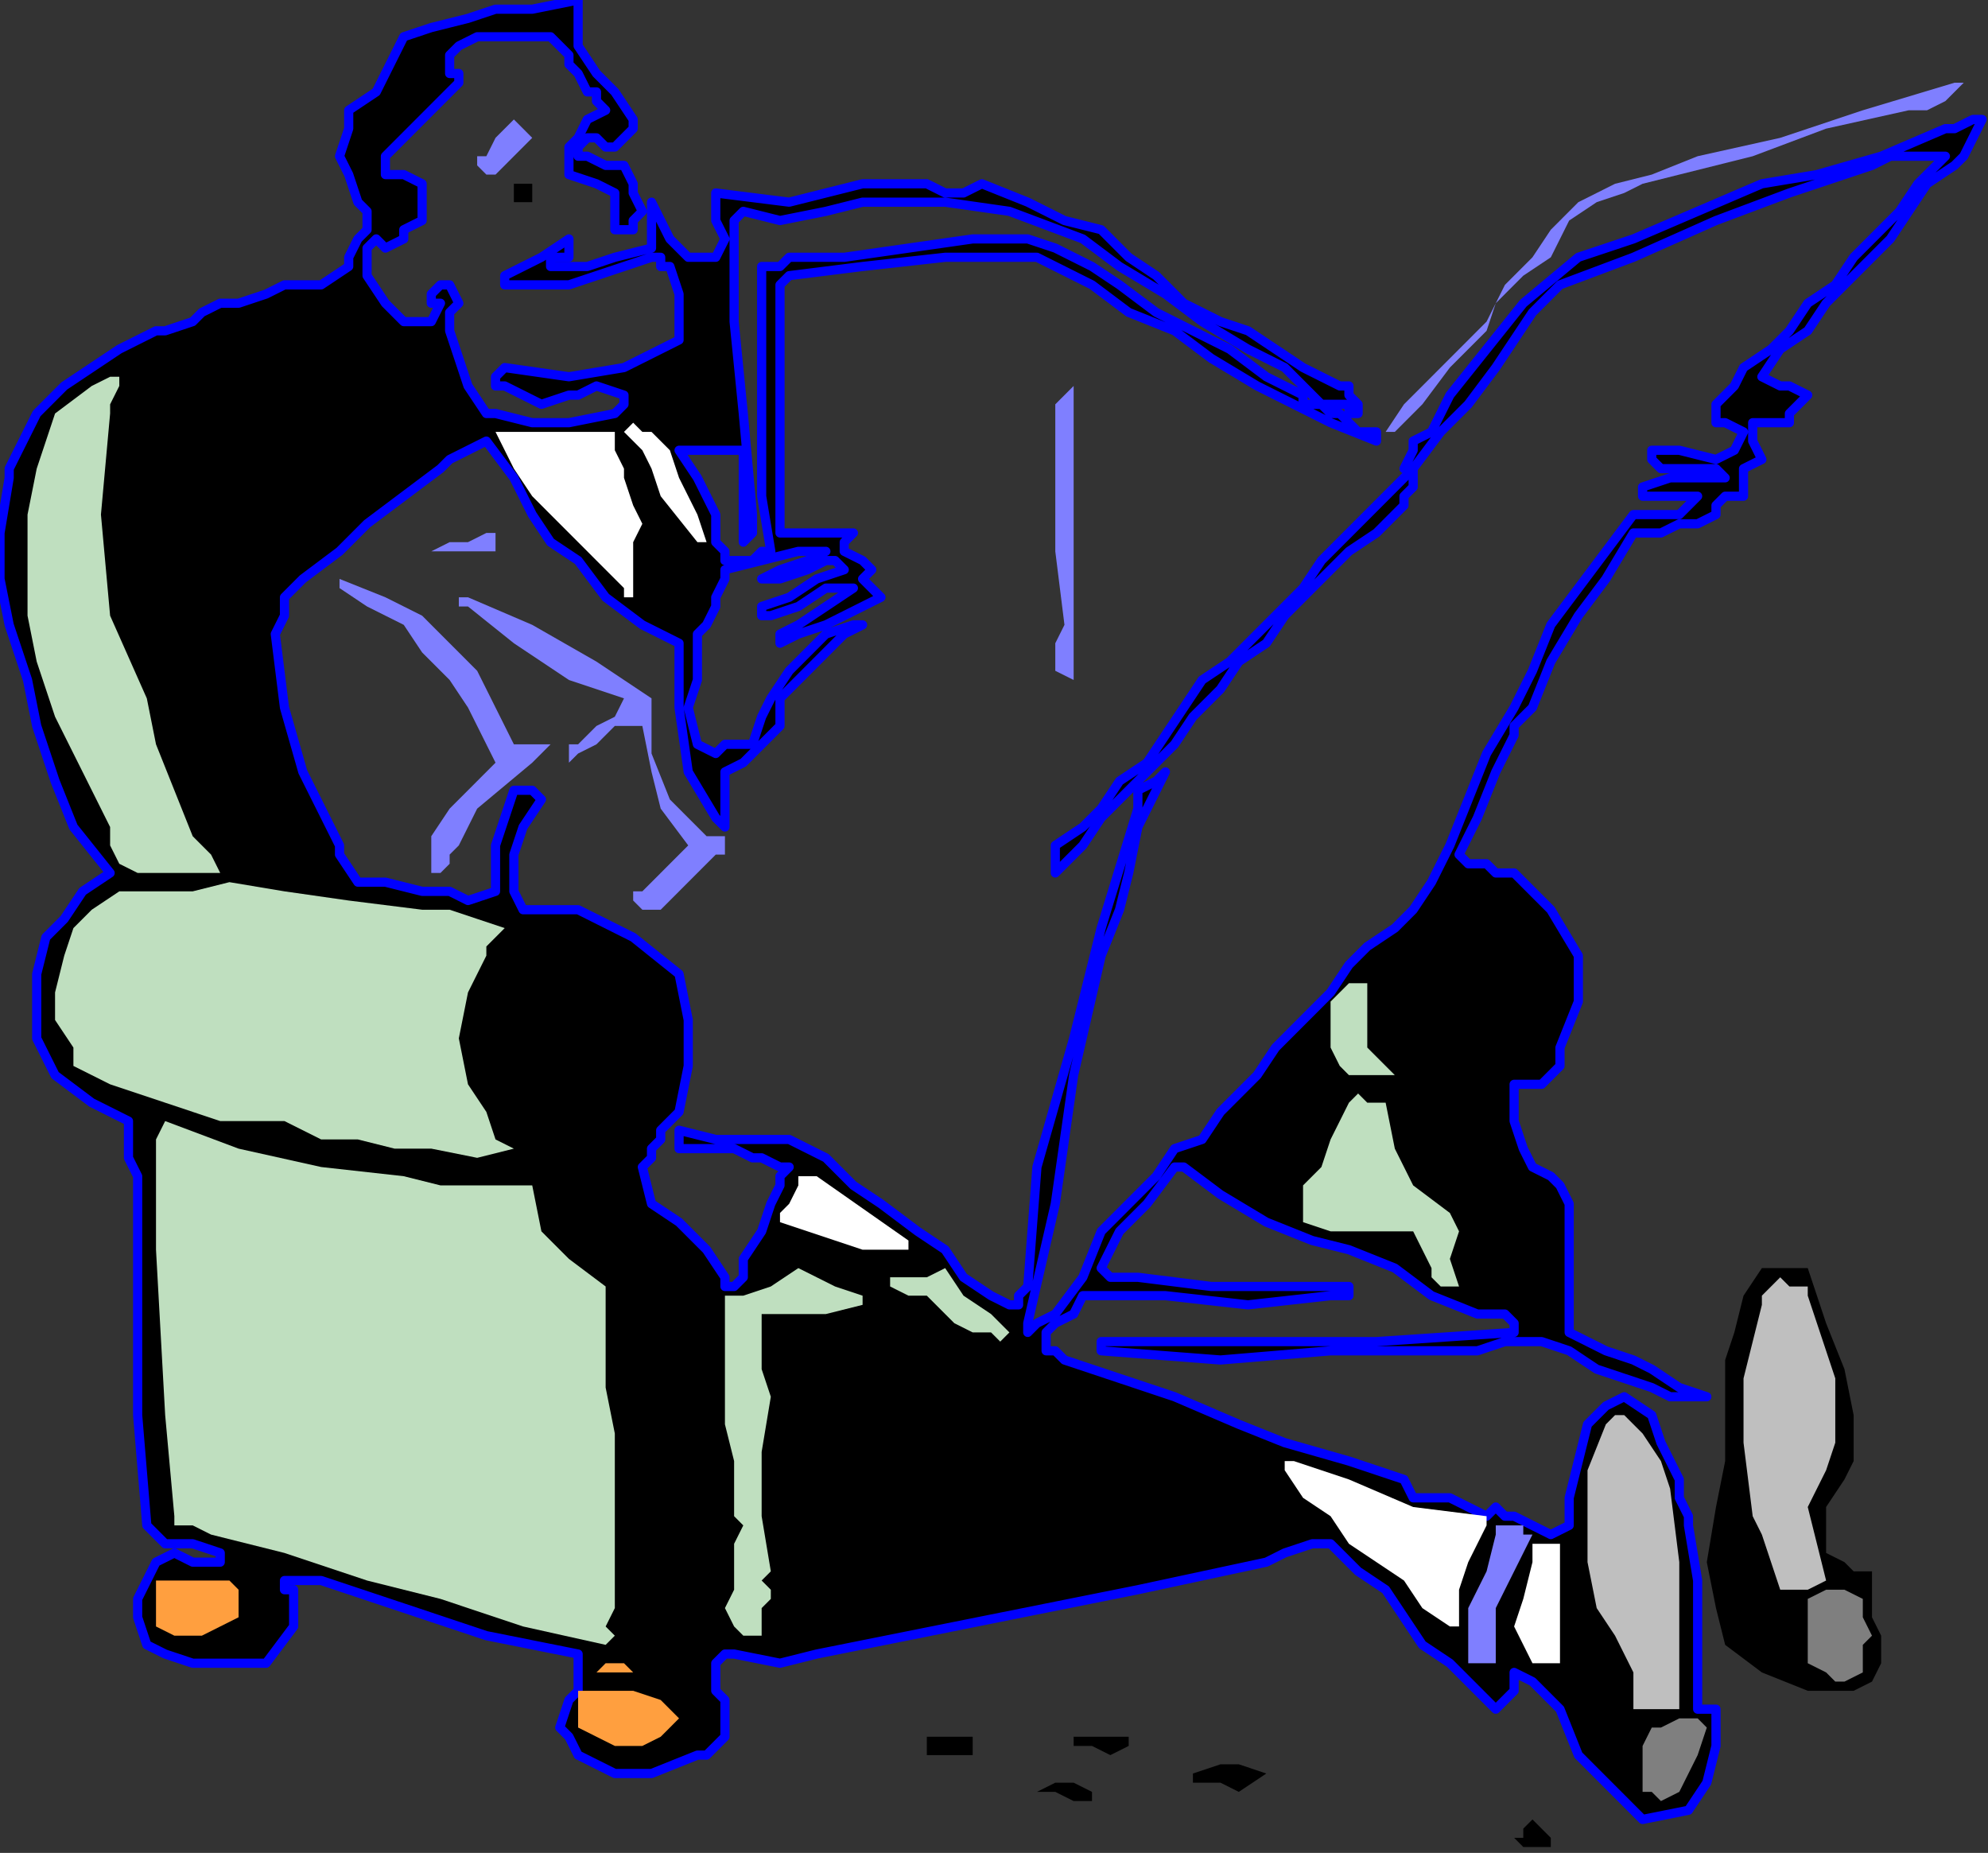
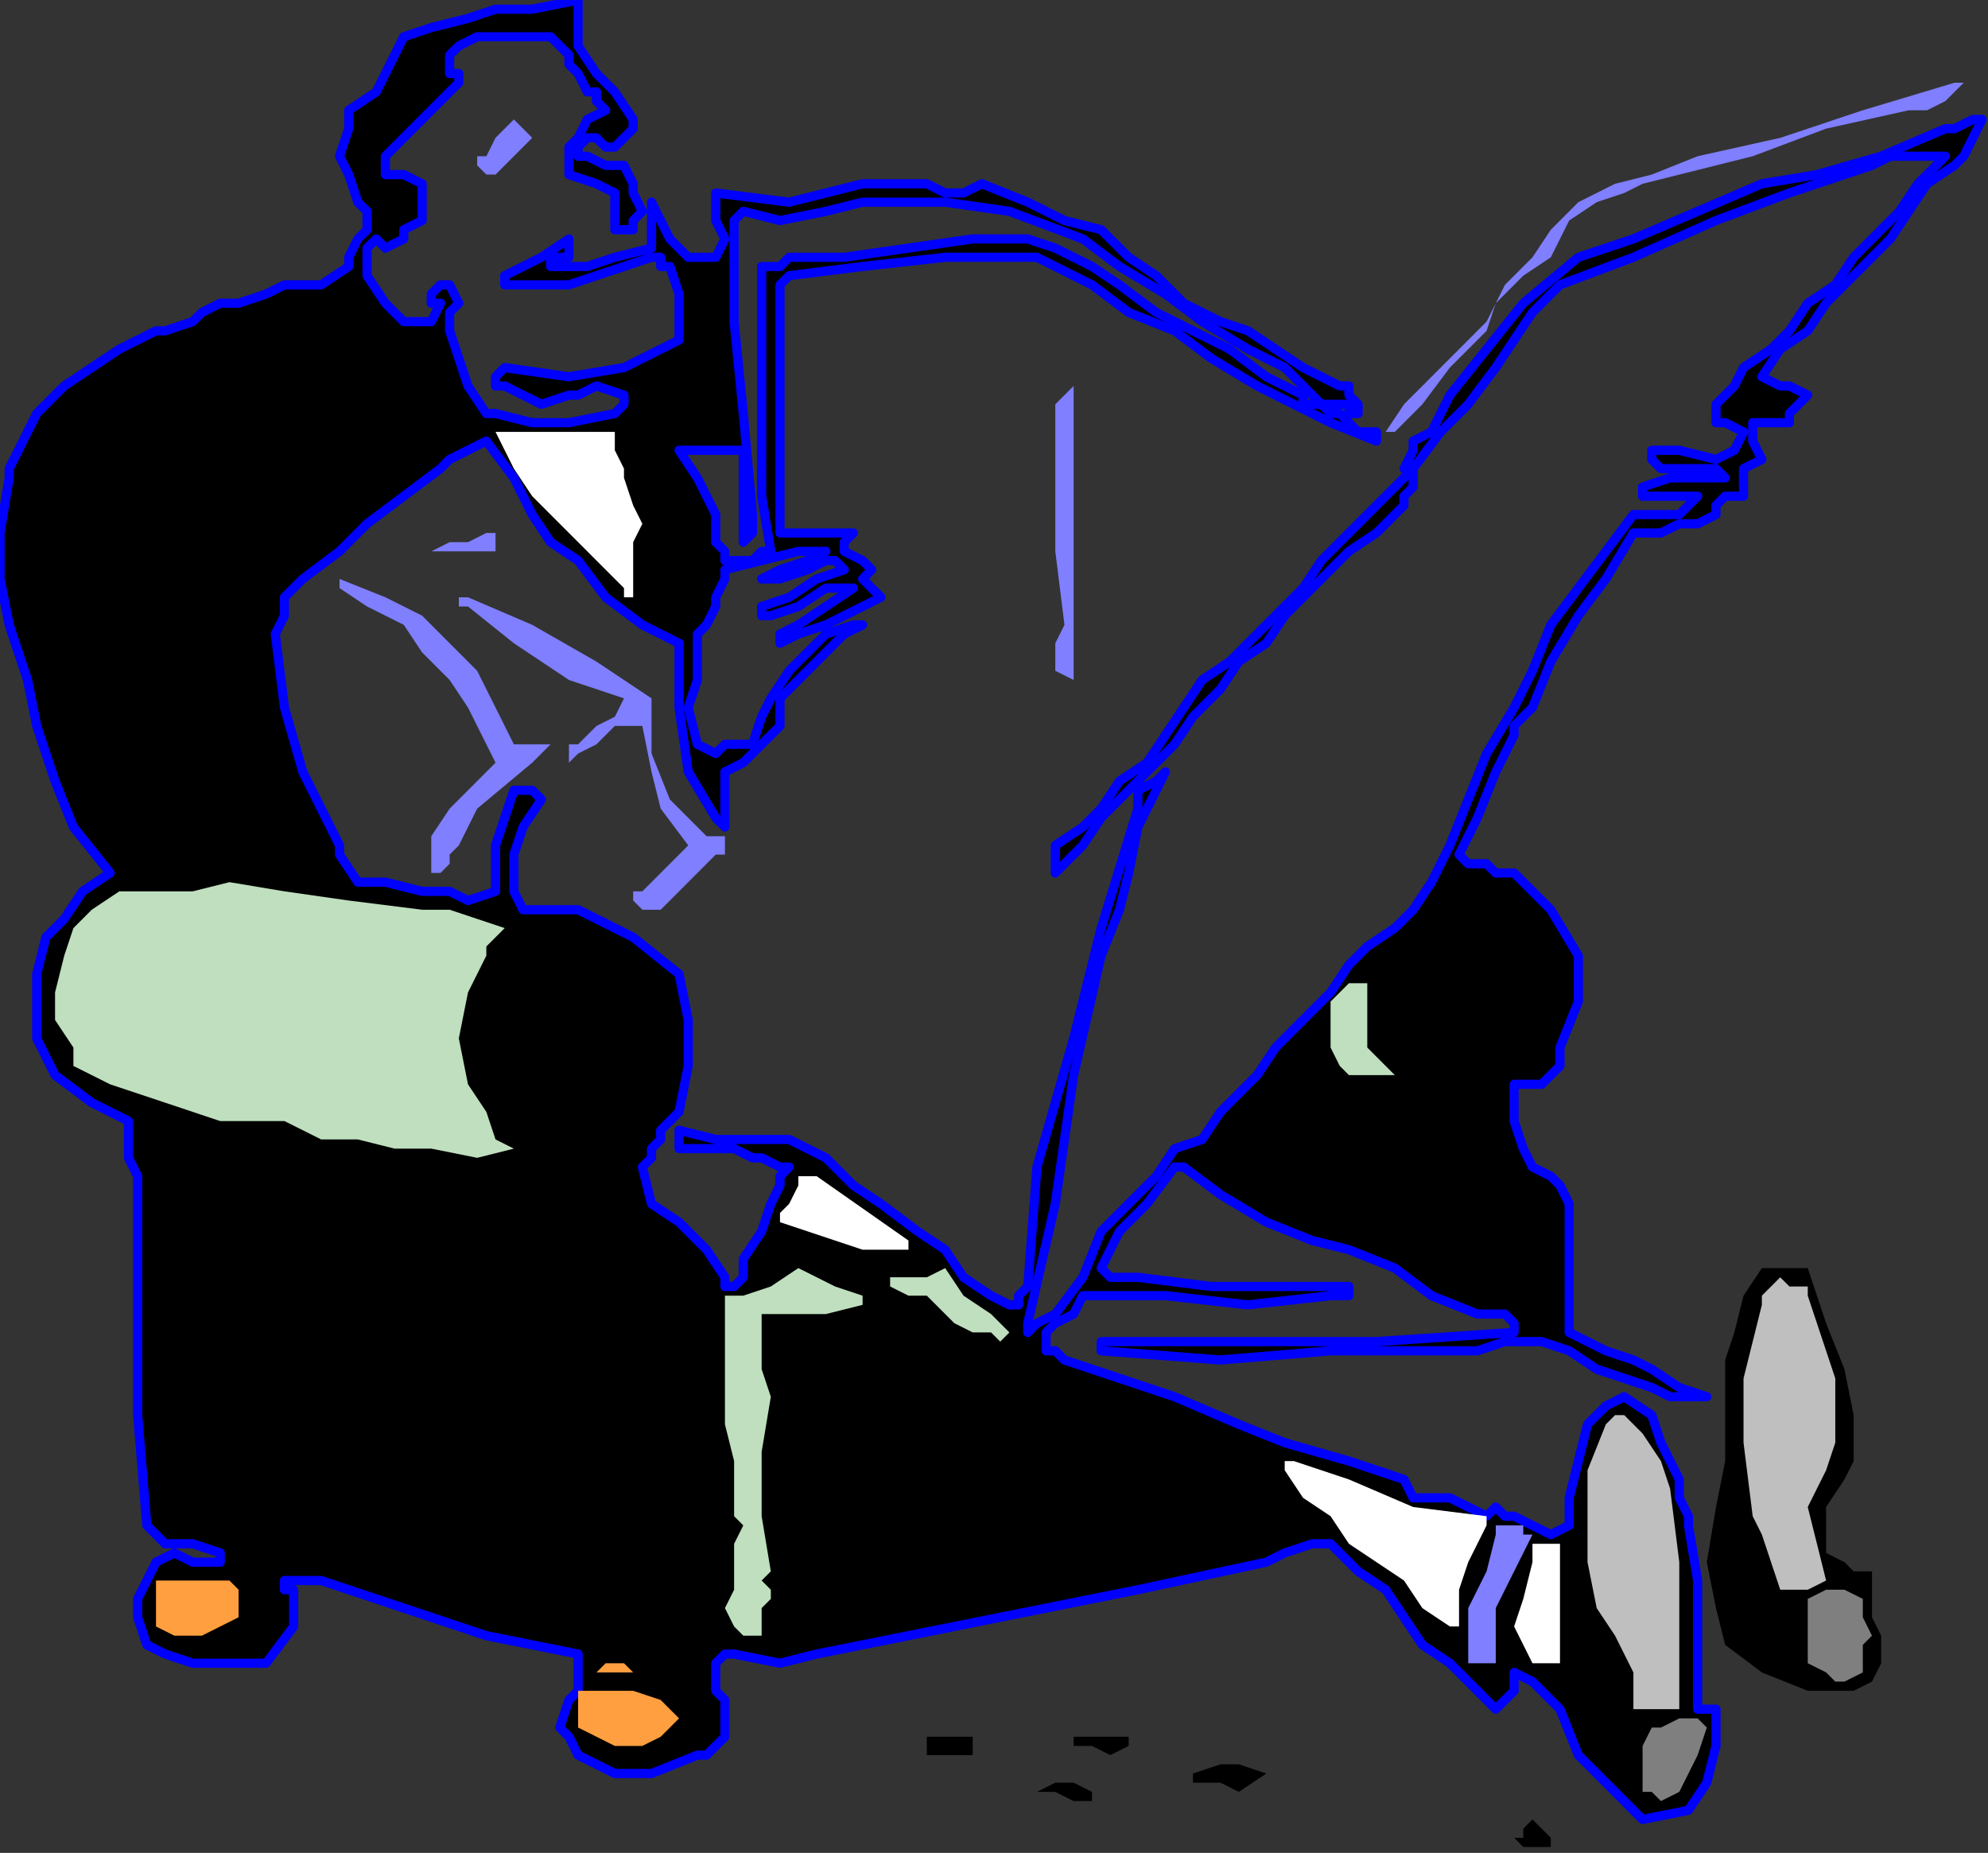
<svg xmlns="http://www.w3.org/2000/svg" xmlns:ns1="http://sodipodi.sourceforge.net/DTD/sodipodi-0.dtd" xmlns:ns2="http://www.inkscape.org/namespaces/inkscape" version="1.0" width="57.235mm" height="53.34mm" id="svg75" ns1:docname="PESSG070.WMF">
  <rect width="100%" height="100%" fill="#333333" stroke="none" />
  <ns1:namedview pagecolor="#ffffff" bordercolor="#666666" borderopacity="1" objecttolerance="10" gridtolerance="10" guidetolerance="10" ns2:pageopacity="0" ns2:pageshadow="2" ns2:window-width="640" ns2:window-height="480" id="namedview77" />
  <defs id="defs3">
    <pattern id="WMFhbasepattern" patternUnits="userSpaceOnUse" width="6" height="6" x="0" y="0" />
  </defs>
  <path style="fill:#000000;fill-rule:evenodd;fill-opacity:1;stroke:#0000ff;stroke-width:0.999px;stroke-linecap:round;stroke-linejoin:round;stroke-miterlimit:4;stroke-dasharray:none;stroke-opacity:1;" d="  M 62.907,1   L 62.907,2.999   L 62.907,3.999   L 62.907,4.999   L 62.907,4.999   L 64.904,7.998   L 66.901,9.998   L 68.898,12.997   L 68.898,12.997   L 68.898,13.997   L 67.899,14.997   L 66.901,15.997   L 66.901,15.997   L 65.902,15.997   L 64.904,14.997   L 63.905,14.997   L 63.905,14.997   L 62.907,15.997   L 62.907,16.997   L 63.905,16.997   L 63.905,16.997   L 65.902,17.996   L 67.899,17.996   L 68.898,19.996   L 68.898,19.996   L 68.898,20.996   L 69.896,22.995   L 68.898,23.995   L 68.898,23.995   L 68.898,24.995   L 66.901,24.995   L 66.901,24.995   L 66.901,24.995   L 66.901,23.995   L 66.901,21.996   L 66.901,20.996   L 66.901,20.996   L 64.904,19.996   L 61.908,18.996   L 61.908,15.997   L 61.908,15.997   L 62.907,14.997   L 63.905,12.997   L 65.902,11.998   L 65.902,11.998   L 65.902,11.998   L 64.904,10.998   L 64.904,9.998   L 64.904,9.998   L 63.905,9.998   L 62.907,7.998   L 61.908,6.999   L 61.908,6.999   L 61.908,5.999   L 60.91,4.999   L 59.911,3.999   L 59.911,3.999   L 56.916,3.999   L 53.92,3.999   L 51.923,3.999   L 51.923,3.999   L 49.926,4.999   L 48.927,5.999   L 48.927,5.999   L 48.927,5.999   L 48.927,7.998   L 49.926,7.998   L 49.926,8.998   L 49.926,8.998   L 46.93,11.998   L 44.933,13.997   L 41.938,16.997   L 41.938,16.997   L 41.938,16.997   L 41.938,18.996   L 41.938,18.996   L 41.938,18.996   L 43.935,18.996   L 45.932,19.996   L 45.932,21.996   L 45.932,21.996   L 45.932,23.995   L 43.935,24.995   L 43.935,25.995   L 43.935,25.995   L 41.938,26.995   L 40.939,25.995   L 39.941,26.995   L 39.941,26.995   L 39.941,29.994   L 41.938,32.993   L 43.935,34.993   L 43.935,34.993   L 44.933,34.993   L 46.93,34.993   L 47.929,32.993   L 47.929,32.993   L 46.93,32.993   L 46.93,31.994   L 47.929,30.994   L 47.929,30.994   L 47.929,30.994   L 48.927,30.994   L 48.927,30.994   L 48.927,30.994   L 49.926,32.993   L 48.927,33.993   L 48.927,35.993   L 48.927,35.993   L 49.926,38.992   L 50.924,41.992   L 52.921,44.991   L 52.921,44.991   L 53.92,44.991   L 57.914,45.991   L 61.908,45.991   L 66.901,44.991   L 66.901,44.991   L 66.901,44.991   L 67.899,43.991   L 67.899,42.991   L 67.899,42.991   L 64.904,41.992   L 62.907,42.991   L 61.908,42.991   L 61.908,42.991   L 58.913,43.991   L 56.916,42.991   L 54.919,41.992   L 54.919,41.992   L 53.92,41.992   L 53.92,40.992   L 54.919,39.992   L 54.919,39.992   L 61.908,40.992   L 67.899,39.992   L 73.89,36.993   L 73.89,36.993   L 73.89,34.993   L 73.89,31.994   L 72.892,28.994   L 72.892,28.994   L 71.893,28.994   L 71.893,27.994   L 70.895,27.994   L 70.895,27.994   L 61.908,30.994   L 59.911,30.994   L 57.914,30.994   L 55.917,30.994   L 55.917,30.994   L 55.917,30.994   L 54.919,30.994   L 54.919,30.994   L 54.919,30.994   L 54.919,29.994   L 56.916,28.994   L 58.913,27.994   L 61.908,25.995   L 61.908,25.995   L 61.908,26.995   L 61.908,27.994   L 60.91,27.994   L 60.91,27.994   L 59.911,27.994   L 59.911,28.994   L 59.911,28.994   L 59.911,28.994   L 59.911,28.994   L 59.911,28.994   L 60.91,28.994   L 60.91,28.994   L 63.905,28.994   L 66.901,27.994   L 70.895,26.995   L 70.895,26.995   L 70.895,25.995   L 70.895,23.995   L 70.895,21.996   L 70.895,21.996   L 71.893,23.995   L 72.892,25.995   L 73.89,26.995   L 73.89,26.995   L 74.889,27.994   L 75.887,27.994   L 77.884,27.994   L 77.884,27.994   L 78.883,25.995   L 77.884,23.995   L 77.884,21.996   L 77.884,21.996   L 77.884,20.996   L 85.873,21.996   L 93.861,19.996   L 100.85,19.996   L 100.85,19.996   L 102.847,20.996   L 104.844,20.996   L 106.841,19.996   L 106.841,19.996   L 111.834,21.996   L 115.828,23.995   L 119.822,24.995   L 119.822,24.995   L 122.818,27.994   L 125.813,29.994   L 128.809,32.993   L 132.803,34.993   L 135.799,35.993   L 138.794,37.992   L 141.79,39.992   L 145.784,41.992   L 145.784,41.992   L 146.782,41.992   L 146.782,42.991   L 147.781,43.991   L 147.781,43.991   L 147.781,43.991   L 147.781,44.991   L 147.781,44.991   L 147.781,44.991   L 146.782,44.991   L 146.782,44.991   L 146.782,43.991   L 146.782,43.991   L 143.787,43.991   L 141.79,41.992   L 139.793,39.992   L 139.793,39.992   L 135.799,37.992   L 130.806,34.993   L 126.812,31.994   L 121.819,28.994   L 117.825,25.995   L 117.825,25.995   L 109.837,22.995   L 102.847,21.996   L 93.861,21.996   L 93.861,21.996   L 89.867,22.995   L 84.874,23.995   L 80.88,22.995   L 80.88,22.995   L 79.881,23.995   L 79.881,23.995   L 79.881,24.995   L 79.881,24.995   L 79.881,34.993   L 80.88,44.991   L 81.879,55.989   L 81.879,55.989   L 81.879,56.989   L 81.879,57.988   L 80.88,58.988   L 80.88,58.988   L 80.88,48.99   L 78.883,48.99   L 76.886,48.99   L 74.889,48.99   L 74.889,48.99   L 73.89,48.99   L 75.887,51.99   L 77.884,55.989   L 77.884,58.988   L 77.884,58.988   L 78.883,59.988   L 78.883,60.988   L 80.88,60.988   L 80.88,60.988   L 81.879,60.988   L 82.877,59.988   L 83.876,59.988   L 83.876,59.988   L 82.877,53.989   L 82.877,46.991   L 82.877,41.992   L 82.877,41.992   L 82.877,37.992   L 82.877,34.993   L 82.877,30.994   L 82.877,30.994   L 82.877,28.994   L 84.874,28.994   L 85.873,27.994   L 85.873,27.994   L 91.864,27.994   L 98.853,26.995   L 105.843,25.995   L 105.843,25.995   L 108.839,25.995   L 111.834,25.995   L 114.83,26.995   L 114.83,26.995   L 118.824,28.994   L 121.819,30.994   L 125.813,33.993   L 129.807,35.993   L 133.801,37.992   L 137.796,40.992   L 141.79,42.991   L 141.79,42.991   L 141.79,43.991   L 143.787,43.991   L 144.785,44.991   L 144.785,44.991   L 145.784,44.991   L 147.781,46.991   L 149.778,46.991   L 149.778,46.991   L 149.778,46.991   L 149.778,47.99   L 149.778,47.99   L 149.778,47.99   L 144.785,45.991   L 140.791,43.991   L 136.797,41.992   L 131.804,38.992   L 127.81,35.993   L 122.818,33.993   L 118.824,30.994   L 118.824,30.994   L 112.833,27.994   L 102.847,27.994   L 93.861,28.994   L 85.873,29.994   L 85.873,29.994   L 84.874,30.994   L 84.874,39.992   L 84.874,48.99   L 84.874,57.988   L 84.874,57.988   L 86.871,57.988   L 89.867,57.988   L 91.864,57.988   L 91.864,57.988   L 92.862,57.988   L 91.864,58.988   L 91.864,59.988   L 91.864,59.988   L 93.861,60.988   L 94.859,61.988   L 93.861,62.987   L 93.861,62.987   L 94.859,63.987   L 94.859,63.987   L 95.858,64.987   L 95.858,64.987   L 93.861,65.987   L 93.861,65.987   L 91.864,66.987   L 91.864,66.987   L 89.867,67.986   L 86.871,68.986   L 84.874,69.986   L 84.874,69.986   L 84.874,68.986   L 86.871,67.986   L 89.867,65.987   L 92.862,63.987   L 92.862,63.987   L 89.867,63.987   L 86.871,65.987   L 83.876,66.987   L 83.876,66.987   L 82.877,66.987   L 82.877,66.987   L 82.877,65.987   L 82.877,65.987   L 85.873,64.987   L 88.868,62.987   L 91.864,61.988   L 91.864,61.988   L 91.864,61.988   L 90.865,60.988   L 89.867,60.988   L 89.867,60.988   L 87.87,61.988   L 84.874,62.987   L 82.877,62.987   L 82.877,62.987   L 84.874,61.988   L 87.87,60.988   L 89.867,59.988   L 89.867,59.988   L 86.871,59.988   L 82.877,60.988   L 78.883,61.988   L 78.883,61.988   L 78.883,62.987   L 77.884,64.987   L 77.884,65.987   L 77.884,65.987   L 76.886,67.986   L 75.887,68.986   L 75.887,69.986   L 75.887,69.986   L 75.887,73.985   L 74.889,76.985   L 75.887,80.984   L 75.887,80.984   L 77.884,81.984   L 78.883,80.984   L 81.879,80.984   L 81.879,80.984   L 82.877,77.984   L 83.876,75.985   L 85.873,72.985   L 85.873,72.985   L 87.87,70.986   L 89.867,68.986   L 92.862,67.986   L 92.862,67.986   L 93.861,67.986   L 91.864,68.986   L 90.865,69.986   L 89.867,70.986   L 89.867,70.986   L 84.874,75.985   L 84.874,78.984   L 82.877,80.984   L 80.88,82.983   L 80.88,82.983   L 78.883,83.983   L 78.883,85.983   L 78.883,88.982   L 78.883,88.982   L 78.883,89.982   L 78.883,89.982   L 77.884,88.982   L 77.884,88.982   L 74.889,83.983   L 73.89,76.985   L 73.89,70.986   L 73.89,70.986   L 73.89,69.986   L 69.896,67.986   L 65.902,64.987   L 62.907,60.988   L 62.907,60.988   L 59.911,58.988   L 57.914,55.989   L 55.917,51.99   L 55.917,51.99   L 52.921,47.99   L 50.924,48.99   L 48.927,49.99   L 47.929,50.99   L 47.929,50.99   L 43.935,53.989   L 39.941,56.989   L 36.945,59.988   L 32.951,62.987   L 32.951,62.987   L 30.954,64.987   L 30.954,66.987   L 29.956,68.986   L 29.956,68.986   L 30.954,76.985   L 32.951,83.983   L 36.945,91.982   L 36.945,91.982   L 36.945,91.982   L 36.945,92.981   L 36.945,92.981   L 36.945,92.981   L 38.942,95.981   L 41.938,95.981   L 45.932,96.981   L 45.932,96.981   L 48.927,96.981   L 50.924,97.98   L 53.92,96.981   L 53.92,96.981   L 53.92,96.981   L 53.92,95.981   L 53.92,94.981   L 53.92,94.981   L 53.92,91.982   L 54.919,88.982   L 55.917,85.983   L 55.917,85.983   L 56.916,85.983   L 57.914,85.983   L 58.913,86.983   L 58.913,86.983   L 56.916,89.982   L 55.917,92.981   L 55.917,95.981   L 55.917,95.981   L 55.917,96.981   L 55.917,96.981   L 55.917,96.981   L 55.917,96.981   L 56.916,98.98   L 62.907,98.98   L 68.898,101.98   L 73.89,105.979   L 73.89,105.979   L 74.889,110.978   L 74.889,115.977   L 73.89,120.976   L 73.89,120.976   L 72.892,121.976   L 71.893,122.976   L 71.893,123.975   L 71.893,123.975   L 70.895,124.975   L 70.895,125.975   L 69.896,126.975   L 69.896,126.975   L 70.895,130.974   L 73.89,132.974   L 76.886,135.973   L 78.883,138.972   L 78.883,138.972   L 78.883,139.972   L 78.883,139.972   L 79.881,139.972   L 79.881,139.972   L 80.88,138.972   L 80.88,137.973   L 80.88,136.973   L 80.88,136.973   L 82.877,133.973   L 83.876,130.974   L 84.874,128.974   L 84.874,128.974   L 84.874,127.975   L 85.873,126.975   L 84.874,126.975   L 84.874,126.975   L 82.877,125.975   L 81.879,125.975   L 79.881,124.975   L 79.881,124.975   L 77.884,124.975   L 75.887,124.975   L 73.89,124.975   L 73.89,124.975   L 73.89,123.975   L 73.89,123.975   L 73.89,122.976   L 73.89,122.976   L 77.884,123.975   L 81.879,123.975   L 85.873,123.975   L 85.873,123.975   L 89.867,125.975   L 92.862,128.974   L 95.858,130.974   L 99.852,133.973   L 102.847,135.973   L 102.847,135.973   L 104.844,138.972   L 107.84,140.972   L 109.837,141.972   L 109.837,141.972   L 110.836,141.972   L 110.836,140.972   L 111.834,139.972   L 111.834,139.972   L 112.833,126.975   L 116.827,112.978   L 119.822,100.98   L 123.816,87.982   L 123.816,87.982   L 123.816,85.983   L 125.813,84.983   L 126.812,83.983   L 126.812,83.983   L 125.813,85.983   L 124.815,87.982   L 123.816,89.982   L 123.816,89.982   L 122.818,94.981   L 121.819,98.98   L 119.822,103.979   L 119.822,103.979   L 116.827,116.977   L 114.83,130.974   L 111.834,143.971   L 111.834,143.971   L 111.834,144.971   L 112.833,143.971   L 114.83,142.972   L 114.83,142.972   L 117.825,138.972   L 119.822,133.973   L 123.816,129.974   L 123.816,129.974   L 125.813,127.975   L 127.81,124.975   L 130.806,123.975   L 132.803,120.976   L 134.8,118.976   L 136.797,116.977   L 138.794,113.977   L 140.791,111.978   L 143.787,108.978   L 144.785,107.979   L 146.782,104.979   L 148.779,102.98   L 151.775,100.98   L 153.772,98.98   L 155.769,95.981   L 155.769,95.981   L 157.766,91.982   L 159.763,86.983   L 161.76,81.984   L 164.756,76.985   L 166.753,72.985   L 168.75,67.986   L 171.745,63.987   L 174.741,59.988   L 177.736,55.989   L 177.736,55.989   L 179.733,55.989   L 182.729,55.989   L 184.726,53.989   L 184.726,53.989   L 182.729,53.989   L 180.732,53.989   L 178.735,53.989   L 178.735,53.989   L 178.735,53.989   L 178.735,53.989   L 178.735,52.989   L 178.735,52.989   L 181.73,51.99   L 184.726,51.99   L 187.721,51.99   L 187.721,51.99   L 186.723,50.99   L 184.726,50.99   L 182.729,50.99   L 182.729,50.99   L 181.73,50.99   L 180.732,50.99   L 179.733,49.99   L 179.733,49.99   L 179.733,49.99   L 179.733,48.99   L 180.732,48.99   L 180.732,48.99   L 182.729,48.99   L 186.723,49.99   L 188.72,48.99   L 188.72,48.99   L 189.719,46.991   L 187.721,45.991   L 186.723,45.991   L 186.723,43.991   L 186.723,43.991   L 187.721,42.991   L 188.72,41.992   L 189.719,39.992   L 189.719,39.992   L 192.714,37.992   L 194.711,35.993   L 196.708,32.993   L 199.704,30.994   L 201.701,27.994   L 203.698,25.995   L 206.693,22.995   L 208.69,19.996   L 211.686,16.997   L 211.686,16.997   L 208.69,16.997   L 205.695,16.997   L 203.698,17.996   L 203.698,17.996   L 194.711,20.996   L 186.723,23.995   L 177.736,27.994   L 169.748,30.994   L 169.748,30.994   L 166.753,33.993   L 164.756,36.993   L 162.759,39.992   L 162.759,39.992   L 159.763,43.991   L 156.767,46.991   L 153.772,50.99   L 153.772,50.99   L 153.772,52.989   L 152.773,53.989   L 152.773,54.989   L 152.773,54.989   L 149.778,57.988   L 146.782,59.988   L 144.785,61.988   L 141.79,64.987   L 139.793,66.987   L 137.796,69.986   L 134.8,71.986   L 134.8,71.986   L 132.803,74.985   L 129.807,77.984   L 127.81,80.984   L 124.815,83.983   L 122.818,85.983   L 122.818,85.983   L 119.822,88.982   L 117.825,91.982   L 115.828,93.981   L 115.828,93.981   L 114.83,94.981   L 114.83,93.981   L 114.83,92.981   L 114.83,91.982   L 114.83,91.982   L 117.825,89.982   L 119.822,87.982   L 121.819,84.983   L 124.815,82.983   L 126.812,79.984   L 128.809,76.985   L 130.806,73.985   L 133.801,71.986   L 133.801,71.986   L 136.797,68.986   L 138.794,66.987   L 141.79,63.987   L 143.787,60.988   L 145.784,58.988   L 148.779,55.989   L 150.776,53.989   L 153.772,50.99   L 153.772,50.99   L 152.773,50.99   L 153.772,48.99   L 153.772,47.99   L 153.772,47.99   L 155.769,46.991   L 156.767,44.991   L 157.766,42.991   L 157.766,42.991   L 161.76,37.992   L 165.754,32.993   L 171.745,27.994   L 171.745,27.994   L 177.736,25.995   L 184.726,22.995   L 191.716,19.996   L 197.707,18.996   L 204.696,16.997   L 211.686,13.997   L 211.686,13.997   L 212.684,13.997   L 214.681,12.997   L 215.68,12.997   L 215.68,12.997   L 214.681,14.997   L 213.683,16.997   L 212.684,17.996   L 212.684,17.996   L 209.689,19.996   L 207.692,22.995   L 205.695,25.995   L 203.698,27.994   L 200.702,30.994   L 198.705,32.993   L 196.708,35.993   L 193.713,37.992   L 191.716,40.992   L 191.716,40.992   L 193.713,41.992   L 194.711,41.992   L 196.708,42.991   L 196.708,42.991   L 195.71,43.991   L 194.711,44.991   L 194.711,45.991   L 194.711,45.991   L 193.713,45.991   L 191.716,45.991   L 190.717,45.991   L 190.717,45.991   L 190.717,47.99   L 191.716,49.99   L 189.719,50.99   L 189.719,50.99   L 189.719,51.99   L 189.719,53.989   L 188.72,53.989   L 188.72,53.989   L 187.721,53.989   L 186.723,54.989   L 186.723,55.989   L 186.723,55.989   L 184.726,56.989   L 182.729,56.989   L 180.732,57.988   L 180.732,57.988   L 179.733,57.988   L 178.735,57.988   L 177.736,57.988   L 177.736,57.988   L 174.741,62.987   L 171.745,66.987   L 168.75,71.986   L 166.753,76.985   L 166.753,76.985   L 165.754,77.984   L 164.756,78.984   L 164.756,79.984   L 164.756,79.984   L 162.759,83.983   L 160.761,88.982   L 158.764,92.981   L 158.764,92.981   L 159.763,93.981   L 161.76,93.981   L 162.759,94.981   L 162.759,94.981   L 164.756,94.981   L 166.753,96.981   L 168.75,98.98   L 168.75,98.98   L 171.745,103.979   L 171.745,108.978   L 169.748,113.977   L 169.748,113.977   L 169.748,115.977   L 168.75,116.977   L 167.751,117.977   L 167.751,117.977   L 164.756,117.977   L 164.756,121.976   L 165.754,124.975   L 166.753,126.975   L 166.753,126.975   L 168.75,127.975   L 169.748,128.974   L 170.747,130.974   L 170.747,130.974   L 170.747,135.973   L 170.747,139.972   L 170.747,144.971   L 170.747,144.971   L 172.744,145.971   L 174.741,146.971   L 177.736,147.971   L 177.736,147.971   L 179.733,148.97   L 182.729,150.97   L 185.724,151.97   L 185.724,151.97   L 183.727,151.97   L 181.73,151.97   L 179.733,150.97   L 179.733,150.97   L 176.738,149.97   L 173.742,148.97   L 170.747,146.971   L 170.747,146.971   L 167.751,145.971   L 163.757,145.971   L 160.761,146.971   L 156.767,146.971   L 156.767,146.971   L 144.785,146.971   L 132.803,147.971   L 119.822,146.971   L 119.822,146.971   L 119.822,145.971   L 134.8,145.971   L 149.778,145.971   L 164.756,144.971   L 164.756,144.971   L 164.756,144.971   L 164.756,143.971   L 163.757,142.972   L 163.757,142.972   L 160.761,142.972   L 155.769,140.972   L 151.775,137.973   L 146.782,135.973   L 142.788,134.973   L 142.788,134.973   L 137.796,132.974   L 132.803,129.974   L 128.809,126.975   L 128.809,126.975   L 127.81,126.975   L 124.815,130.974   L 121.819,133.973   L 119.822,137.973   L 119.822,137.973   L 120.821,138.972   L 121.819,138.972   L 123.816,138.972   L 123.816,138.972   L 131.804,139.972   L 139.793,139.972   L 146.782,139.972   L 146.782,139.972   L 146.782,140.972   L 144.785,140.972   L 144.785,140.972   L 144.785,140.972   L 135.799,141.972   L 126.812,140.972   L 117.825,140.972   L 117.825,140.972   L 116.827,142.972   L 114.83,143.971   L 113.831,144.971   L 113.831,144.971   L 113.831,146.971   L 114.83,146.971   L 115.828,147.971   L 115.828,147.971   L 121.819,149.97   L 127.81,151.97   L 134.8,154.969   L 139.793,156.969   L 146.782,158.968   L 152.773,160.968   L 152.773,160.968   L 153.772,162.968   L 155.769,162.968   L 157.766,162.968   L 157.766,162.968   L 159.763,163.967   L 161.76,164.967   L 162.759,163.967   L 162.759,163.967   L 163.757,164.967   L 163.757,164.967   L 164.756,164.967   L 164.756,164.967   L 166.753,165.967   L 168.75,166.967   L 170.747,165.967   L 170.747,165.967   L 170.747,162.968   L 171.745,158.968   L 172.744,154.969   L 172.744,154.969   L 173.742,153.969   L 174.741,152.97   L 176.738,151.97   L 176.738,151.97   L 179.733,153.969   L 180.732,156.969   L 182.729,160.968   L 182.729,160.968   L 182.729,162.968   L 183.727,164.967   L 183.727,165.967   L 183.727,165.967   L 184.726,171.966   L 184.726,178.964   L 184.726,184.963   L 184.726,184.963   L 184.726,185.963   L 185.724,185.963   L 186.723,185.963   L 186.723,185.963   L 186.723,189.962   L 185.724,193.961   L 183.727,196.961   L 183.727,196.961   L 178.735,197.961   L 175.739,194.961   L 171.745,190.962   L 169.748,185.963   L 169.748,185.963   L 168.75,184.963   L 166.753,182.964   L 164.756,181.964   L 164.756,181.964   L 164.756,183.963   L 163.757,184.963   L 162.759,185.963   L 162.759,185.963   L 160.761,183.963   L 157.766,180.964   L 154.77,178.964   L 152.773,175.965   L 150.776,172.966   L 147.781,170.966   L 144.785,167.967   L 144.785,167.967   L 142.788,167.967   L 139.793,168.966   L 137.796,169.966   L 137.796,169.966   L 123.816,172.966   L 108.839,175.965   L 93.861,178.964   L 93.861,178.964   L 88.868,179.964   L 84.874,180.964   L 79.881,179.964   L 79.881,179.964   L 78.883,179.964   L 77.884,180.964   L 77.884,180.964   L 77.884,180.964   L 77.884,183.963   L 78.883,184.963   L 78.883,186.963   L 78.883,186.963   L 78.883,188.962   L 76.886,190.962   L 75.887,190.962   L 75.887,190.962   L 70.895,192.962   L 66.901,192.962   L 62.907,190.962   L 62.907,190.962   L 61.908,188.962   L 60.91,187.963   L 61.908,184.963   L 61.908,184.963   L 62.907,183.963   L 62.907,181.964   L 62.907,179.964   L 62.907,179.964   L 52.921,177.965   L 43.935,174.965   L 34.948,171.966   L 34.948,171.966   L 32.951,171.966   L 32.951,171.966   L 31.953,171.966   L 31.953,171.966   L 30.954,171.966   L 30.954,172.966   L 31.953,172.966   L 31.953,172.966   L 31.953,173.965   L 31.953,175.965   L 31.953,176.965   L 31.953,176.965   L 28.957,180.964   L 23.964,180.964   L 20.969,180.964   L 20.969,180.964   L 17.973,179.964   L 15.976,178.964   L 14.978,175.965   L 14.978,175.965   L 14.978,173.965   L 15.976,171.966   L 16.975,169.966   L 16.975,169.966   L 18.972,168.966   L 20.969,169.966   L 23.964,169.966   L 23.964,169.966   L 23.964,168.966   L 20.969,167.967   L 17.973,167.967   L 15.976,165.967   L 15.976,165.967   L 14.978,153.969   L 14.978,138.972   L 14.978,127.975   L 14.978,127.975   L 13.979,125.975   L 13.979,123.975   L 13.979,121.976   L 13.979,121.976   L 9.985,119.976   L 5.991,116.977   L 3.994,112.978   L 3.994,112.978   L 3.994,108.978   L 3.994,105.979   L 4.993,101.98   L 4.993,101.98   L 6.99,99.98   L 8.987,96.981   L 11.982,94.981   L 11.982,94.981   L 7.988,89.982   L 5.991,84.983   L 3.994,78.984   L 2.996,73.985   L 0.999,67.986   L 0.999,67.986   L 0,62.987   L 0,57.988   L 0.999,51.99   L 0.999,51.99   L 0.999,50.99   L 1.997,48.99   L 2.996,46.991   L 2.996,46.991   L 3.994,44.991   L 6.99,41.992   L 9.985,39.992   L 12.981,37.992   L 16.975,35.993   L 16.975,35.993   L 17.973,35.993   L 20.969,34.993   L 21.967,33.993   L 21.967,33.993   L 23.964,32.993   L 25.961,32.993   L 28.957,31.994   L 28.957,31.994   L 30.954,30.994   L 34.948,30.994   L 37.944,28.994   L 37.944,28.994   L 37.944,27.994   L 38.942,25.995   L 39.941,24.995   L 39.941,24.995   L 39.941,23.995   L 39.941,22.995   L 38.942,21.996   L 38.942,21.996   L 37.944,18.996   L 36.945,16.997   L 37.944,13.997   L 37.944,13.997   L 37.944,11.998   L 40.939,9.998   L 41.938,7.998   L 41.938,7.998   L 43.935,3.999   L 46.93,2.999   L 50.924,2   L 50.924,2   L 53.92,1   L 57.914,1   L 62.907,0   L 62.907,0   L 62.907,1  z " id="path5" />
  <path style="fill:#7f7fff;fill-rule:evenodd;fill-opacity:1;stroke:none;" d="  M 213.683,8.998   L 211.686,10.998   L 209.689,11.998   L 207.692,11.998   L 207.692,11.998   L 198.705,13.997   L 190.717,16.997   L 182.729,18.996   L 182.729,18.996   L 178.735,19.996   L 176.738,20.996   L 173.742,21.996   L 173.742,21.996   L 170.747,23.995   L 168.75,27.994   L 165.754,29.994   L 162.759,32.993   L 161.76,35.993   L 161.76,35.993   L 157.766,39.992   L 154.77,43.991   L 151.775,46.991   L 151.775,46.991   L 150.776,46.991   L 150.776,46.991   L 150.776,46.991   L 150.776,46.991   L 152.773,43.991   L 155.769,40.992   L 158.764,37.992   L 158.764,37.992   L 161.76,34.993   L 163.757,30.994   L 166.753,27.994   L 168.75,24.995   L 171.745,21.996   L 175.739,19.996   L 179.733,18.996   L 184.726,16.997   L 184.726,16.997   L 193.713,14.997   L 202.699,11.998   L 212.684,8.998   L 212.684,8.998   L 213.683,8.998  z " id="path7" />
  <path style="fill:#7f7fff;fill-rule:evenodd;fill-opacity:1;stroke:none;" d="  M 57.914,14.997   L 55.917,16.997   L 53.92,18.996   L 53.92,18.996   L 52.921,18.996   L 52.921,18.996   L 51.923,17.996   L 51.923,16.997   L 52.921,16.997   L 52.921,16.997   L 53.92,14.997   L 55.917,12.997   L 57.914,14.997  z " id="path9" />
-   <path style="fill:#000000;fill-rule:evenodd;fill-opacity:1;stroke:none;" d="  M 57.914,19.996   L 57.914,21.996   L 56.916,21.996   L 55.917,21.996   L 55.917,21.996   L 55.917,21.996   L 55.917,21.996   L 55.917,21.996   L 55.917,21.996   L 55.917,19.996   L 56.916,19.996   L 57.914,19.996  z " id="path11" />
-   <path style="fill:#bfdfbf;fill-rule:evenodd;fill-opacity:1;stroke:none;" d="  M 12.981,40.992   L 12.981,41.992   L 11.982,43.991   L 11.982,44.991   L 11.982,44.991   L 10.984,55.989   L 11.982,66.987   L 15.976,75.985   L 15.976,75.985   L 16.975,80.984   L 18.972,85.983   L 20.969,90.982   L 20.969,90.982   L 21.967,91.982   L 22.966,92.981   L 23.964,94.981   L 23.964,94.981   L 20.969,94.981   L 16.975,94.981   L 14.978,94.981   L 14.978,94.981   L 12.981,93.981   L 11.982,91.982   L 11.982,89.982   L 11.982,89.982   L 8.987,83.983   L 5.991,77.984   L 3.994,71.986   L 3.994,71.986   L 2.996,66.987   L 2.996,60.988   L 2.996,55.989   L 2.996,55.989   L 3.994,50.99   L 5.991,44.991   L 9.985,41.992   L 9.985,41.992   L 11.982,40.992   L 11.982,40.992   L 12.981,40.992  z " id="path13" />
  <path style="fill:#7f7fff;fill-rule:evenodd;fill-opacity:1;stroke:none;" d="  M 116.827,46.991   L 116.827,55.989   L 116.827,64.987   L 116.827,73.985   L 116.827,73.985   L 114.83,72.985   L 114.83,69.986   L 115.828,67.986   L 115.828,67.986   L 114.83,59.988   L 114.83,51.99   L 114.83,43.991   L 114.83,43.991   L 114.83,43.991   L 115.828,42.991   L 116.827,41.992   L 116.827,41.992   L 116.827,43.991   L 116.827,45.991   L 116.827,46.991  z " id="path15" />
  <path style="fill:#7f7fff;fill-rule:evenodd;fill-opacity:1;stroke:none;" d="  M 191.716,43.991   L 191.716,43.991   L 190.717,43.991   L 189.719,43.991   L 189.719,43.991   L 189.719,43.991   L 189.719,43.991   L 191.716,43.991   L 191.716,43.991  z " id="path17" />
-   <path style="fill:#ffffff;fill-rule:evenodd;fill-opacity:1;stroke:none;" d="  M 72.892,48.99   L 73.89,51.99   L 75.887,55.989   L 76.886,58.988   L 76.886,58.988   L 75.887,58.988   L 71.893,53.989   L 70.895,50.99   L 69.896,48.99   L 67.899,46.991   L 67.899,46.991   L 68.898,45.991   L 69.896,46.991   L 70.895,46.991   L 70.895,46.991   L 72.892,48.99  z " id="path19" />
  <path style="fill:#ffffff;fill-rule:evenodd;fill-opacity:1;stroke:none;" d="  M 66.901,46.991   L 66.901,48.99   L 67.899,50.99   L 67.899,51.99   L 67.899,51.99   L 68.898,54.989   L 69.896,56.989   L 68.898,58.988   L 68.898,58.988   L 68.898,60.988   L 68.898,62.987   L 68.898,63.987   L 68.898,63.987   L 68.898,64.987   L 67.899,64.987   L 67.899,63.987   L 67.899,63.987   L 64.904,60.988   L 62.907,58.988   L 59.911,55.989   L 57.914,53.989   L 55.917,50.99   L 53.92,46.991   L 53.92,46.991   L 54.919,46.991   L 58.913,46.991   L 62.907,46.991   L 66.901,46.991  z " id="path21" />
  <path style="fill:#7f7fff;fill-rule:evenodd;fill-opacity:1;stroke:none;" d="  M 53.92,58.988   L 53.92,59.988   L 51.923,59.988   L 48.927,59.988   L 46.93,59.988   L 46.93,59.988   L 48.927,58.988   L 50.924,58.988   L 52.921,57.988   L 52.921,57.988   L 52.921,57.988   L 53.92,57.988   L 53.92,58.988  z " id="path23" />
  <path style="fill:#7f7fff;fill-rule:evenodd;fill-opacity:1;stroke:none;" d="  M 55.917,80.984   L 57.914,80.984   L 57.914,80.984   L 59.911,80.984   L 59.911,80.984   L 58.913,81.984   L 57.914,82.983   L 57.914,82.983   L 57.914,82.983   L 51.923,87.982   L 50.924,89.982   L 49.926,91.982   L 48.927,92.981   L 48.927,92.981   L 48.927,93.981   L 47.929,94.981   L 46.93,94.981   L 46.93,94.981   L 46.93,92.981   L 46.93,91.982   L 46.93,90.982   L 46.93,90.982   L 48.927,87.982   L 51.923,84.983   L 53.92,82.983   L 53.92,82.983   L 52.921,80.984   L 51.923,78.984   L 50.924,76.985   L 50.924,76.985   L 48.927,73.985   L 45.932,70.986   L 43.935,67.986   L 39.941,65.987   L 36.945,63.987   L 36.945,63.987   L 36.945,63.987   L 36.945,62.987   L 36.945,62.987   L 36.945,62.987   L 41.938,64.987   L 45.932,66.987   L 48.927,69.986   L 51.923,72.985   L 53.92,76.985   L 55.917,80.984  z " id="path25" />
  <path style="fill:#7f7fff;fill-rule:evenodd;fill-opacity:1;stroke:none;" d="  M 70.895,75.985   L 70.895,81.984   L 72.892,86.983   L 76.886,90.982   L 76.886,90.982   L 78.883,90.982   L 78.883,91.982   L 78.883,92.981   L 77.884,92.981   L 77.884,92.981   L 75.887,94.981   L 73.89,96.981   L 71.893,98.98   L 71.893,98.98   L 70.895,98.98   L 70.895,98.98   L 69.896,98.98   L 69.896,98.98   L 68.898,97.98   L 68.898,96.981   L 69.896,96.981   L 69.896,96.981   L 71.893,94.981   L 73.89,92.981   L 74.889,91.982   L 74.889,91.982   L 71.893,87.982   L 70.895,83.983   L 69.896,78.984   L 69.896,78.984   L 68.898,78.984   L 67.899,78.984   L 66.901,78.984   L 66.901,78.984   L 64.904,80.984   L 62.907,81.984   L 61.908,82.983   L 61.908,82.983   L 61.908,82.983   L 61.908,82.983   L 61.908,82.983   L 61.908,82.983   L 61.908,80.984   L 62.907,80.984   L 63.905,79.984   L 63.905,79.984   L 64.904,78.984   L 66.901,77.984   L 67.899,75.985   L 67.899,75.985   L 61.908,73.985   L 55.917,69.986   L 50.924,65.987   L 50.924,65.987   L 49.926,65.987   L 49.926,64.987   L 50.924,64.987   L 50.924,64.987   L 57.914,67.986   L 64.904,71.986   L 70.895,75.985  z " id="path27" />
  <path style="fill:#bfdfbf;fill-rule:evenodd;fill-opacity:1;stroke:none;" d="  M 45.932,98.98   L 48.927,98.98   L 51.923,99.98   L 54.919,100.98   L 54.919,100.98   L 53.92,101.98   L 52.921,102.98   L 52.921,103.979   L 52.921,103.979   L 50.924,107.979   L 49.926,112.978   L 50.924,117.977   L 50.924,117.977   L 52.921,120.976   L 53.92,123.975   L 55.917,124.975   L 55.917,124.975   L 51.923,125.975   L 46.93,124.975   L 42.936,124.975   L 42.936,124.975   L 38.942,123.975   L 34.948,123.975   L 30.954,121.976   L 30.954,121.976   L 23.964,121.976   L 17.973,119.976   L 11.982,117.977   L 11.982,117.977   L 9.985,116.977   L 7.988,115.977   L 7.988,113.977   L 7.988,113.977   L 5.991,110.978   L 5.991,107.979   L 6.99,103.979   L 6.99,103.979   L 7.988,100.98   L 9.985,98.98   L 12.981,96.981   L 12.981,96.981   L 16.975,96.981   L 20.969,96.981   L 24.963,95.981   L 24.963,95.981   L 30.954,96.981   L 37.944,97.98   L 45.932,98.98  z " id="path29" />
  <path style="fill:#bfdfbf;fill-rule:evenodd;fill-opacity:1;stroke:none;" d="  M 148.779,106.979   L 148.779,110.978   L 148.779,113.977   L 151.775,116.977   L 151.775,116.977   L 150.776,116.977   L 149.778,116.977   L 148.779,116.977   L 148.779,116.977   L 146.782,116.977   L 145.784,115.977   L 144.785,113.977   L 144.785,113.977   L 144.785,111.978   L 144.785,108.978   L 146.782,106.979   L 146.782,106.979   L 146.782,106.979   L 147.781,106.979   L 148.779,106.979  z " id="path31" />
-   <path style="fill:#bfdfbf;fill-rule:evenodd;fill-opacity:1;stroke:none;" d="  M 150.776,119.976   L 151.775,124.975   L 153.772,128.974   L 157.766,131.974   L 157.766,131.974   L 158.764,133.973   L 157.766,136.973   L 158.764,139.972   L 158.764,139.972   L 157.766,139.972   L 156.767,139.972   L 155.769,138.972   L 155.769,138.972   L 155.769,137.973   L 154.77,135.973   L 153.772,133.973   L 153.772,133.973   L 148.779,133.973   L 144.785,133.973   L 141.79,132.974   L 141.79,132.974   L 141.79,128.974   L 143.787,126.975   L 144.785,123.975   L 144.785,123.975   L 145.784,121.976   L 146.782,119.976   L 147.781,118.976   L 147.781,118.976   L 148.779,119.976   L 149.778,119.976   L 150.776,119.976  z " id="path33" />
-   <path style="fill:#bfdfbf;fill-rule:evenodd;fill-opacity:1;stroke:none;" d="  M 43.935,127.975   L 47.929,128.974   L 52.921,128.974   L 57.914,128.974   L 57.914,128.974   L 58.913,133.973   L 61.908,136.973   L 65.902,139.972   L 65.902,139.972   L 65.902,139.972   L 65.902,145.971   L 65.902,150.97   L 66.901,155.969   L 66.901,155.969   L 66.901,162.968   L 66.901,168.966   L 66.901,174.965   L 66.901,174.965   L 65.902,176.965   L 66.901,177.965   L 65.902,178.964   L 65.902,178.964   L 56.916,176.965   L 47.929,173.965   L 39.941,171.966   L 30.954,168.966   L 22.966,166.967   L 22.966,166.967   L 20.969,165.967   L 18.972,165.967   L 18.972,164.967   L 18.972,164.967   L 17.973,153.969   L 16.975,135.973   L 16.975,123.975   L 16.975,123.975   L 17.973,121.976   L 25.961,124.975   L 34.948,126.975   L 43.935,127.975  z " id="path35" />
  <path style="fill:#ffffff;fill-rule:evenodd;fill-opacity:1;stroke:none;" d="  M 98.853,134.973   L 98.853,135.973   L 98.853,135.973   L 98.853,135.973   L 98.853,135.973   L 96.856,135.973   L 95.858,135.973   L 93.861,135.973   L 93.861,135.973   L 90.865,134.973   L 87.87,133.973   L 84.874,132.974   L 84.874,132.974   L 84.874,131.974   L 85.873,130.974   L 86.871,128.974   L 86.871,128.974   L 86.871,127.975   L 87.87,127.975   L 88.868,127.975   L 88.868,127.975   L 98.853,134.973  z " id="path37" />
  <path style="fill:#000000;fill-rule:evenodd;fill-opacity:1;stroke:none;" d="  M 198.705,143.971   L 200.702,148.97   L 201.701,153.969   L 201.701,158.968   L 201.701,158.968   L 200.702,160.968   L 198.705,163.967   L 198.705,165.967   L 198.705,165.967   L 198.705,167.967   L 198.705,168.966   L 200.702,169.966   L 200.702,169.966   L 201.701,170.966   L 202.699,170.966   L 203.698,170.966   L 203.698,170.966   L 203.698,172.966   L 203.698,175.965   L 204.696,177.965   L 204.696,177.965   L 204.696,180.964   L 203.698,182.964   L 201.701,183.963   L 201.701,183.963   L 196.708,183.963   L 191.716,181.964   L 187.721,178.964   L 187.721,178.964   L 186.723,174.965   L 185.724,169.966   L 186.723,163.967   L 186.723,163.967   L 187.721,158.968   L 187.721,153.969   L 187.721,147.971   L 187.721,147.971   L 188.72,144.971   L 189.719,140.972   L 191.716,137.973   L 191.716,137.973   L 192.714,137.973   L 194.711,137.973   L 195.71,137.973   L 195.71,137.973   L 196.708,137.973   L 197.707,140.972   L 198.705,143.971  z " id="path39" />
  <path style="fill:#bfdfbf;fill-rule:evenodd;fill-opacity:1;stroke:none;" d="  M 93.861,140.972   L 93.861,141.972   L 89.867,142.972   L 85.873,142.972   L 82.877,142.972   L 82.877,142.972   L 82.877,146.971   L 82.877,148.97   L 83.876,151.97   L 83.876,151.97   L 82.877,157.969   L 82.877,164.967   L 83.876,170.966   L 83.876,170.966   L 82.877,171.966   L 83.876,172.966   L 83.876,173.965   L 83.876,173.965   L 82.877,174.965   L 82.877,176.965   L 82.877,177.965   L 82.877,177.965   L 80.88,177.965   L 80.88,177.965   L 79.881,176.965   L 79.881,176.965   L 78.883,174.965   L 79.881,172.966   L 79.881,169.966   L 79.881,169.966   L 79.881,168.966   L 79.881,167.967   L 80.88,165.967   L 80.88,165.967   L 79.881,164.967   L 79.881,162.968   L 79.881,161.968   L 79.881,161.968   L 79.881,158.968   L 78.883,154.969   L 78.883,150.97   L 78.883,150.97   L 78.883,149.97   L 78.883,148.97   L 78.883,146.971   L 78.883,146.971   L 78.883,144.971   L 78.883,142.972   L 78.883,140.972   L 78.883,140.972   L 80.88,140.972   L 83.876,139.972   L 86.871,137.973   L 86.871,137.973   L 88.868,138.972   L 90.865,139.972   L 93.861,140.972  z " id="path41" />
  <path style="fill:#bfdfbf;fill-rule:evenodd;fill-opacity:1;stroke:none;" d="  M 102.847,137.973   L 104.844,140.972   L 107.84,142.972   L 109.837,144.971   L 109.837,144.971   L 108.839,145.971   L 107.84,144.971   L 105.843,144.971   L 105.843,144.971   L 103.846,143.971   L 102.847,142.972   L 100.85,140.972   L 100.85,140.972   L 98.853,140.972   L 96.856,139.972   L 96.856,138.972   L 96.856,138.972   L 98.853,138.972   L 100.85,138.972   L 102.847,137.973  z " id="path43" />
  <path style="fill:#bfbfbf;fill-rule:evenodd;fill-opacity:1;stroke:none;" d="  M 196.708,140.972   L 199.704,149.97   L 199.704,153.969   L 199.704,156.969   L 198.705,159.968   L 198.705,159.968   L 196.708,163.967   L 197.707,167.967   L 198.705,171.966   L 198.705,171.966   L 196.708,172.966   L 195.71,172.966   L 193.713,172.966   L 193.713,172.966   L 192.714,169.966   L 191.716,166.967   L 190.717,164.967   L 190.717,164.967   L 189.719,156.969   L 189.719,149.97   L 191.716,141.972   L 191.716,141.972   L 191.716,140.972   L 192.714,139.972   L 193.713,138.972   L 193.713,138.972   L 194.711,139.972   L 196.708,139.972   L 196.708,140.972  z " id="path45" />
  <path style="fill:#bfbfbf;fill-rule:evenodd;fill-opacity:1;stroke:none;" d="  M 181.73,161.968   L 182.729,169.966   L 182.729,177.965   L 182.729,185.963   L 182.729,185.963   L 180.732,185.963   L 178.735,185.963   L 177.736,185.963   L 177.736,185.963   L 177.736,184.963   L 177.736,183.963   L 177.736,181.964   L 177.736,181.964   L 175.739,177.965   L 173.742,174.965   L 172.744,169.966   L 172.744,169.966   L 172.744,164.967   L 172.744,159.968   L 174.741,154.969   L 174.741,154.969   L 175.739,153.969   L 175.739,153.969   L 176.738,153.969   L 176.738,153.969   L 178.735,155.969   L 180.732,158.968   L 181.73,161.968  z " id="path47" />
  <path style="fill:#ffffff;fill-rule:evenodd;fill-opacity:1;stroke:none;" d="  M 161.76,164.967   L 161.76,165.967   L 159.763,169.966   L 158.764,172.966   L 158.764,176.965   L 158.764,176.965   L 157.766,176.965   L 157.766,176.965   L 157.766,176.965   L 157.766,176.965   L 154.77,174.965   L 152.773,171.966   L 149.778,169.966   L 146.782,167.967   L 144.785,164.967   L 141.79,162.968   L 139.793,159.968   L 139.793,159.968   L 139.793,159.968   L 139.793,158.968   L 140.791,158.968   L 140.791,158.968   L 146.782,160.968   L 153.772,163.967   L 161.76,164.967  z " id="path49" />
  <path style="fill:#7f7fff;fill-rule:evenodd;fill-opacity:1;stroke:none;" d="  M 166.753,166.967   L 164.756,170.966   L 162.759,174.965   L 162.759,178.964   L 162.759,178.964   L 162.759,180.964   L 161.76,180.964   L 159.763,180.964   L 159.763,178.964   L 159.763,178.964   L 159.763,174.965   L 161.76,170.966   L 162.759,166.967   L 162.759,166.967   L 162.759,165.967   L 163.757,165.967   L 164.756,165.967   L 164.756,165.967   L 165.754,165.967   L 165.754,166.967   L 166.753,166.967  z " id="path51" />
-   <path style="fill:#ffffff;fill-rule:evenodd;fill-opacity:1;stroke:none;" d="  M 169.748,171.966   L 169.748,174.965   L 169.748,177.965   L 169.748,180.964   L 169.748,180.964   L 168.75,180.964   L 167.751,180.964   L 166.753,180.964   L 166.753,180.964   L 164.756,176.965   L 165.754,173.965   L 166.753,169.966   L 166.753,169.966   L 166.753,169.966   L 166.753,167.967   L 168.75,167.967   L 168.75,167.967   L 169.748,167.967   L 169.748,169.966   L 169.748,171.966  z " id="path53" />
+   <path style="fill:#ffffff;fill-rule:evenodd;fill-opacity:1;stroke:none;" d="  M 169.748,171.966   L 169.748,174.965   L 169.748,177.965   L 169.748,180.964   L 168.75,180.964   L 167.751,180.964   L 166.753,180.964   L 166.753,180.964   L 164.756,176.965   L 165.754,173.965   L 166.753,169.966   L 166.753,169.966   L 166.753,169.966   L 166.753,167.967   L 168.75,167.967   L 168.75,167.967   L 169.748,167.967   L 169.748,169.966   L 169.748,171.966  z " id="path53" />
  <path style="fill:#ff9f3f;fill-rule:evenodd;fill-opacity:1;stroke:none;" d="  M 24.963,171.966   L 25.961,172.966   L 25.961,174.965   L 25.961,175.965   L 25.961,175.965   L 23.964,176.965   L 21.967,177.965   L 20.969,177.965   L 20.969,177.965   L 18.972,177.965   L 16.975,176.965   L 16.975,174.965   L 16.975,174.965   L 16.975,171.966   L 18.972,171.966   L 21.967,171.966   L 24.963,171.966  z " id="path55" />
  <path style="fill:#7f7f7f;fill-rule:evenodd;fill-opacity:1;stroke:none;" d="  M 203.698,177.965   L 202.699,178.964   L 202.699,180.964   L 202.699,181.964   L 202.699,181.964   L 200.702,182.964   L 199.704,182.964   L 198.705,181.964   L 198.705,181.964   L 196.708,180.964   L 196.708,177.965   L 196.708,174.965   L 196.708,174.965   L 196.708,173.965   L 198.705,172.966   L 200.702,172.966   L 200.702,172.966   L 202.699,173.965   L 202.699,175.965   L 203.698,177.965  z " id="path57" />
  <path style="fill:#ff9f3f;fill-rule:evenodd;fill-opacity:1;stroke:none;" d="  M 68.898,181.964   L 67.899,181.964   L 66.901,181.964   L 66.901,181.964   L 66.901,181.964   L 65.902,181.964   L 64.904,181.964   L 64.904,181.964   L 64.904,181.964   L 65.902,180.964   L 67.899,180.964   L 68.898,181.964  z " id="path59" />
  <path style="fill:#ff9f3f;fill-rule:evenodd;fill-opacity:1;stroke:none;" d="  M 73.89,186.963   L 72.892,187.963   L 71.893,188.962   L 71.893,188.962   L 71.893,188.962   L 69.896,189.962   L 66.901,189.962   L 64.904,188.962   L 64.904,188.962   L 62.907,187.963   L 62.907,186.963   L 62.907,185.963   L 62.907,183.963   L 62.907,183.963   L 63.905,183.963   L 64.904,183.963   L 66.901,183.963   L 66.901,183.963   L 68.898,183.963   L 71.893,184.963   L 73.89,186.963  z " id="path61" />
  <path style="fill:#7f7f7f;fill-rule:evenodd;fill-opacity:1;stroke:none;" d="  M 185.724,187.963   L 184.726,190.962   L 183.727,192.962   L 182.729,194.961   L 182.729,194.961   L 180.732,195.961   L 179.733,194.961   L 178.735,194.961   L 178.735,194.961   L 178.735,191.962   L 178.735,189.962   L 179.733,187.963   L 179.733,187.963   L 180.732,187.963   L 182.729,186.963   L 184.726,186.963   L 184.726,186.963   L 185.724,187.963  z " id="path63" />
  <path style="fill:#000000;fill-rule:evenodd;fill-opacity:1;stroke:none;" d="  M 122.818,189.962   L 120.821,190.962   L 118.824,189.962   L 116.827,189.962   L 116.827,189.962   L 116.827,189.962   L 116.827,188.962   L 116.827,188.962   L 116.827,188.962   L 118.824,188.962   L 120.821,188.962   L 122.818,188.962   L 122.818,188.962   L 122.818,189.962  z " id="path65" />
  <path style="fill:#000000;fill-rule:evenodd;fill-opacity:1;stroke:none;" d="  M 105.843,190.962   L 103.846,190.962   L 102.847,190.962   L 100.85,190.962   L 100.85,190.962   L 100.85,188.962   L 102.847,188.962   L 104.844,188.962   L 104.844,188.962   L 105.843,188.962   L 105.843,189.962   L 105.843,190.962  z " id="path67" />
  <path style="fill:#000000;fill-rule:evenodd;fill-opacity:1;stroke:none;" d="  M 137.796,192.962   L 134.8,194.961   L 132.803,193.961   L 129.807,193.961   L 129.807,193.961   L 129.807,193.961   L 129.807,192.962   L 129.807,192.962   L 129.807,192.962   L 132.803,191.962   L 134.8,191.962   L 137.796,192.962  z " id="path69" />
  <path style="fill:#000000;fill-rule:evenodd;fill-opacity:1;stroke:none;" d="  M 118.824,194.961   L 118.824,194.961   L 118.824,195.961   L 118.824,195.961   L 118.824,195.961   L 116.827,195.961   L 114.83,194.961   L 112.833,194.961   L 112.833,194.961   L 114.83,193.961   L 116.827,193.961   L 118.824,194.961  z " id="path71" />
  <path style="fill:#000000;fill-rule:evenodd;fill-opacity:1;stroke:none;" d="  M 168.75,199.96   L 168.75,200.96   L 168.75,200.96   L 168.75,200.96   L 168.75,200.96   L 166.753,200.96   L 165.754,200.96   L 164.756,199.96   L 164.756,199.96   L 165.754,199.96   L 165.754,198.96   L 166.753,197.961   L 166.753,197.961   L 167.751,198.96   L 168.75,199.96   L 168.75,199.96  z " id="path73" />
</svg>